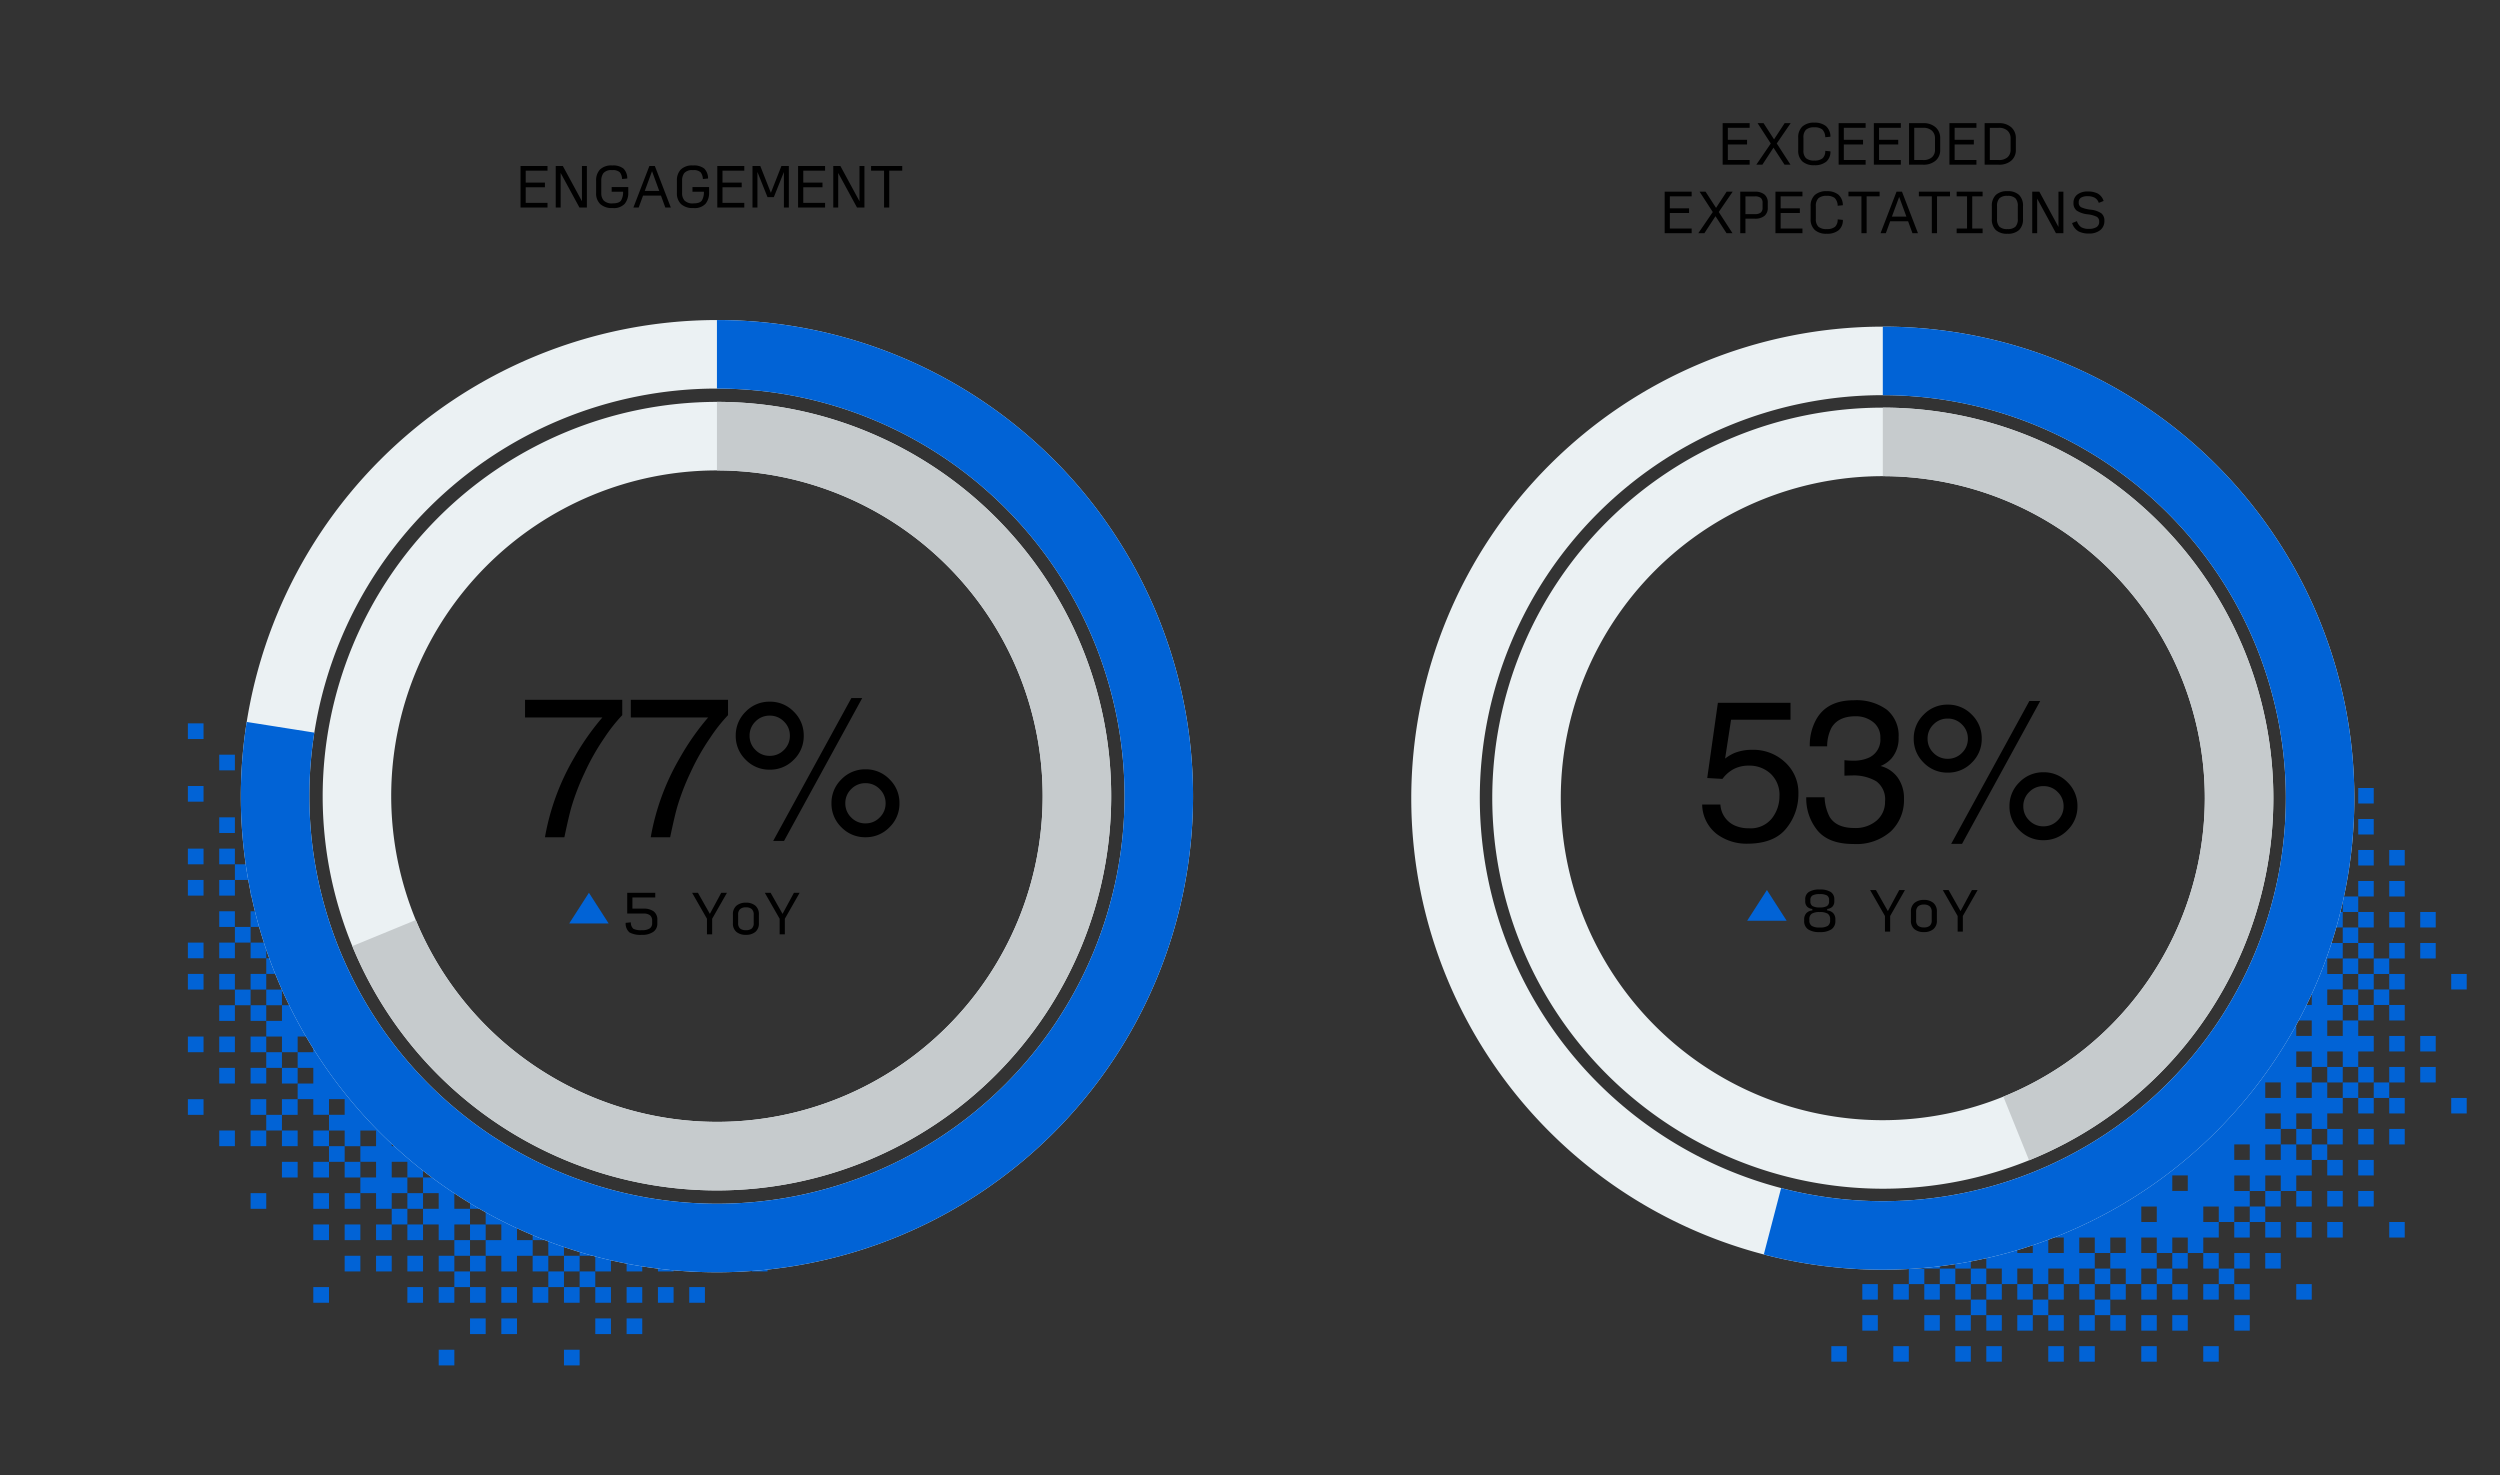
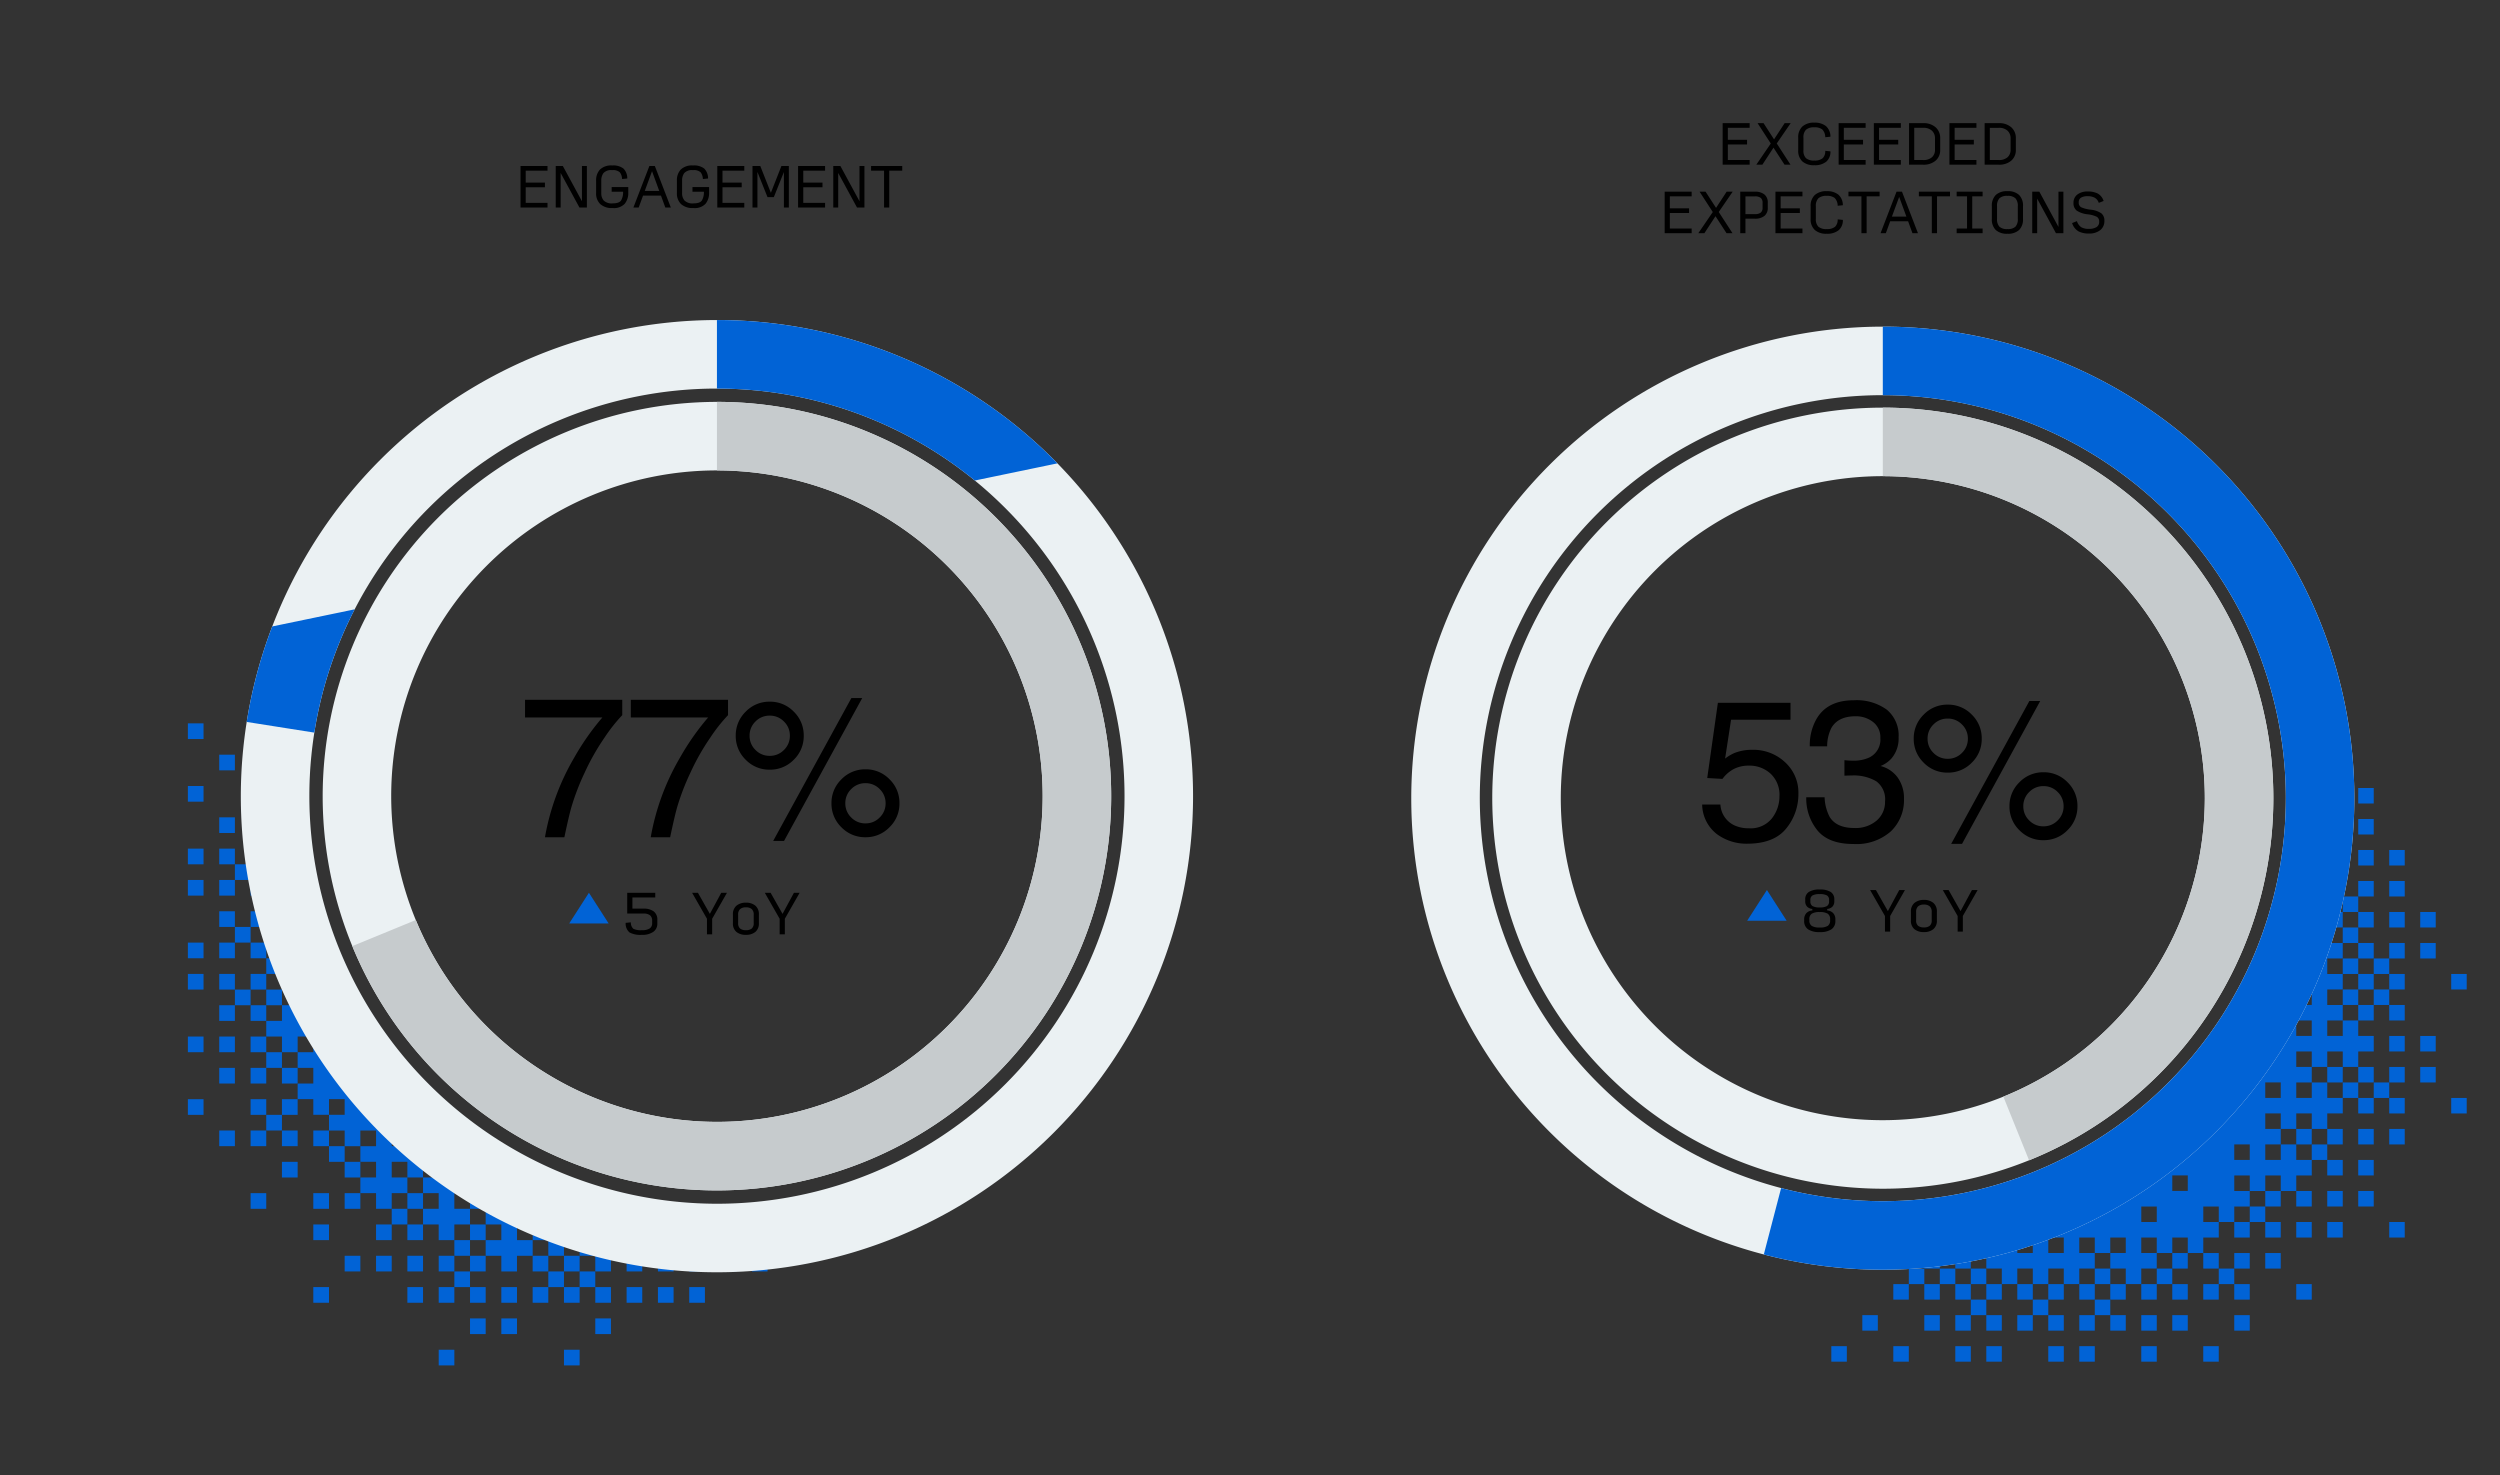
<svg xmlns="http://www.w3.org/2000/svg" width="437.748" height="258.271" viewBox="0 0 437.748 258.271">
  <rect x="0" y="0" width="437.748" height="258.271" fill="#333333" stroke="none" />
  <defs>
    <clipPath id="a">
      <rect width="195.767" height="193.648" fill="none" />
    </clipPath>
    <clipPath id="b">
      <path d="M139.63,0V137.962l-27.7,106.206L247.7,202.715,227.553,74.287Z" transform="translate(-111.929 0.001)" fill="none" />
    </clipPath>
    <clipPath id="c">
      <path d="M168.577,164.669l34.4,85.178,53.648-32.421L240.213,112.789,168.577,52.263Z" transform="translate(-168.577 -52.263)" fill="none" />
    </clipPath>
    <clipPath id="d">
      <rect width="234.734" height="258.27" fill="none" />
    </clipPath>
    <clipPath id="f">
-       <path d="M125.535,0V139.406L0,119.593l34.988,97.18,96.692,41.5,103.053-53.435L214.377,75.064Z" fill="none" />
+       <path d="M125.535,0V139.406L0,119.593L214.377,75.064Z" fill="none" />
    </clipPath>
    <clipPath id="g">
      <path d="M159.129,165.844,66.408,203.983l18.948,24.9,78.781,33.81L248.1,219.153,231.514,113.422,159.129,52.263Z" transform="translate(-66.408 -52.263)" fill="none" />
    </clipPath>
  </defs>
  <g transform="translate(-2075.266 -5137.668)">
    <g transform="translate(1424.266 1531.668)">
      <g transform="translate(897.98 3607.799)">
        <rect width="2.714" height="2.714" transform="translate(73.684 233.915)" fill="#0163d6" />
        <rect width="2.714" height="2.714" transform="translate(79.111 228.481)" fill="#0163d6" />
-         <rect width="2.714" height="2.714" transform="translate(79.111 223.048)" fill="#0163d6" />
        <rect width="2.714" height="2.714" transform="translate(84.538 223.048)" fill="#0163d6" />
        <g transform="translate(-5 50.52)">
          <g clip-path="url(#a)">
            <path d="M174.081,447.238q-.87.154-1.741.293v1.244h2.714v-1.709l-.973.172" transform="translate(-82.802 -278.968)" fill="#0163d6" />
            <rect width="2.714" height="2.72" transform="translate(92.252 169.807)" fill="#0163d6" />
            <path d="M183.439,445.573v2.19h2.713v-2.678q-1.359.247-2.713.488" transform="translate(-88.473 -277.956)" fill="#0163d6" />
            <rect width="2.714" height="2.714" transform="translate(160.091 145.358)" fill="#0163d6" />
            <rect width="2.714" height="2.714" transform="translate(162.804 148.072)" fill="#0163d6" />
            <rect width="2.714" height="2.72" transform="translate(165.518 156.219)" fill="#0163d6" />
            <rect width="2.714" height="2.714" transform="translate(165.518 150.785)" fill="#0163d6" />
            <rect width="2.714" height="2.714" transform="translate(165.518 145.358)" fill="#0163d6" />
            <rect width="2.714" height="2.714" transform="translate(165.518 134.504)" fill="#0163d6" />
            <rect width="2.714" height="2.714" transform="translate(165.518 91.087)" fill="#0163d6" />
            <rect width="2.714" height="2.714" transform="translate(170.945 91.087)" fill="#0163d6" />
            <rect width="2.714" height="2.714" transform="translate(170.945 96.514)" fill="#0163d6" />
            <rect width="2.714" height="2.714" transform="translate(170.945 101.941)" fill="#0163d6" />
            <rect width="2.714" height="2.714" transform="translate(168.231 104.655)" fill="#0163d6" />
            <rect width="2.714" height="2.714" transform="translate(170.945 107.368)" fill="#0163d6" />
            <rect width="2.714" height="2.714" transform="translate(168.231 110.082)" fill="#0163d6" />
            <rect width="2.714" height="2.714" transform="translate(170.945 112.796)" fill="#0163d6" />
            <rect width="2.714" height="2.714" transform="translate(168.231 115.509)" fill="#0163d6" />
            <rect width="2.714" height="2.714" transform="translate(170.945 118.223)" fill="#0163d6" />
            <rect width="2.714" height="2.714" transform="translate(168.231 120.936)" fill="#0163d6" />
            <rect width="2.714" height="2.714" transform="translate(170.945 123.65)" fill="#0163d6" />
            <path d="M262.179,311.413h.441v2.713h-1.142c-1.342,10.5-5.91,21.408-14.161,27.628a40.856,40.856,0,0,1-15.068,14.618c-.722.393-1.454.765-2.192,1.126v.05h-.1q-.311.152-.624.3a52.524,52.524,0,0,1-15.522,7.085c-.184.05-.371.095-.556.144q-.56.3-1.112.624h1.634v2.714h-2.714v-2.087a2.137,2.137,0,0,1-2.283-.146c-.144.033-.287.069-.431.1v2.131h-2.713v2.72h2.713v2.72h2.714v-2.72h2.714v2.72h2.713v-2.72H219.2v2.72h2.714v-2.72h2.714v-2.72h-2.714V365.7h2.714v2.714h2.714V365.7h2.713v2.714h-2.713v2.72h2.713v2.72h2.714v-2.72h2.713v-2.72h-2.713V365.7h2.713v2.714H238.2V365.7h2.714v2.714h2.713V365.7h2.713v-2.72h-2.713V360.27h2.713v2.714h2.714V360.27h2.714v-2.72h-2.714v-2.72h2.714v2.72h2.714v-2.72h2.713v2.72h2.714v-2.72h2.713v-2.713h-2.713V349.4h-2.714v2.714h-2.713V349.4h2.713v-2.714h-2.713v-2.714h2.713v2.714h2.714v-2.714h2.713v2.714h2.714v-2.714h2.714v-2.714h-2.714v-2.713h-2.714v2.713h-2.713v-2.713h2.713v-2.714h-2.713v-2.713h2.713v2.713h2.714v-2.713h2.714v2.713h2.713v-2.713h2.714v-2.714H270.76v-2.714h-2.713v2.714h-2.714v-2.714h2.714V324.98h-2.714v-2.714h2.714v-2.714h-2.714V316.84h2.714v-2.714h-2.714v-2.713h2.714V308.7h-2.714v-2.714h2.714v-2.713h-2.714v-2.714h2.714v-2.714h-2.714v-2.714h-.309a55.8,55.8,0,0,1-2.845,16.282m-42.976,57h-2.714V365.7H219.2Zm16.281-5.434h-2.713V360.27h2.713Zm5.427-5.434H238.2v-2.72h2.714Zm10.854-5.434h-2.714V349.4h2.714Zm5.427-10.854h-2.713v-2.713h2.713Zm5.427-10.854h-2.713v-2.714h2.713Zm0-5.427h-2.713v-2.714h2.713Z" transform="translate(-99.815 -201.33)" fill="#0163d6" />
            <path d="M200.086,442.407v.984H202.8v-1.538q-1.354.286-2.713.555" transform="translate(-96.98 -276.304)" fill="#0163d6" />
            <path d="M189.458,444.518h2.483v-.46q-1.242.234-2.483.46" transform="translate(-91.549 -277.431)" fill="#0163d6" />
            <rect width="2.714" height="2.714" transform="translate(170.945 134.504)" fill="#0163d6" />
            <rect width="2.714" height="2.714" transform="translate(168.231 137.217)" fill="#0163d6" />
            <rect width="2.714" height="2.714" transform="translate(170.945 139.931)" fill="#0163d6" />
            <rect width="2.714" height="2.714" transform="translate(170.945 145.358)" fill="#0163d6" />
            <rect width="2.714" height="2.714" transform="translate(170.945 150.785)" fill="#0163d6" />
            <rect width="2.714" height="2.72" transform="translate(170.945 156.219)" fill="#0163d6" />
            <rect width="2.714" height="2.72" transform="translate(176.372 161.653)" fill="#0163d6" />
            <rect width="2.714" height="2.714" transform="translate(173.658 137.218)" fill="#0163d6" />
            <rect width="2.714" height="2.714" transform="translate(176.372 96.514)" fill="#0163d6" />
            <rect width="2.714" height="2.714" transform="translate(176.372 101.941)" fill="#0163d6" />
            <rect width="2.714" height="2.714" transform="translate(176.372 107.369)" fill="#0163d6" />
            <rect width="2.714" height="2.714" transform="translate(176.372 112.796)" fill="#0163d6" />
            <rect width="2.714" height="2.714" transform="translate(173.658 115.509)" fill="#0163d6" />
            <rect width="2.714" height="2.714" transform="translate(173.658 120.936)" fill="#0163d6" />
            <rect width="2.714" height="2.714" transform="translate(176.372 118.223)" fill="#0163d6" />
            <rect width="2.714" height="2.714" transform="translate(176.372 123.65)" fill="#0163d6" />
            <rect width="2.714" height="2.714" transform="translate(176.372 129.077)" fill="#0163d6" />
            <rect width="2.714" height="2.714" transform="translate(176.372 134.504)" fill="#0163d6" />
            <rect width="2.714" height="2.714" transform="translate(176.372 139.931)" fill="#0163d6" />
            <rect width="2.714" height="2.714" transform="translate(176.372 145.358)" fill="#0163d6" />
            <rect width="2.714" height="2.714" transform="translate(181.799 134.504)" fill="#0163d6" />
            <rect width="2.714" height="2.714" transform="translate(181.799 129.077)" fill="#0163d6" />
            <rect width="2.714" height="2.714" transform="translate(181.799 112.796)" fill="#0163d6" />
            <rect width="2.714" height="2.714" transform="translate(181.799 107.369)" fill="#0163d6" />
            <rect width="2.714" height="2.714" transform="translate(187.226 118.223)" fill="#0163d6" />
            <rect width="2.714" height="2.714" transform="translate(165.518 74.806)" fill="#0163d6" />
            <rect width="2.714" height="2.714" transform="translate(165.518 80.233)" fill="#0163d6" />
            <rect width="2.714" height="2.714" transform="translate(165.518 85.66)" fill="#0163d6" />
            <rect width="2.714" height="2.714" transform="translate(170.945 85.66)" fill="#0163d6" />
            <rect width="2.714" height="2.714" transform="translate(187.226 139.931)" fill="#0163d6" />
            <rect width="2.714" height="2.72" transform="translate(100.393 167.087)" fill="#0163d6" />
            <rect width="2.714" height="2.714" transform="translate(100.393 172.528)" fill="#0163d6" />
            <rect width="2.714" height="2.714" transform="translate(105.82 172.528)" fill="#0163d6" />
            <rect width="2.714" height="2.714" transform="translate(122.101 172.528)" fill="#0163d6" />
            <rect width="2.714" height="2.714" transform="translate(132.955 172.528)" fill="#0163d6" />
            <rect width="2.714" height="2.714" transform="translate(100.393 177.961)" fill="#0163d6" />
            <rect width="2.714" height="2.714" transform="translate(111.247 177.961)" fill="#0163d6" />
            <rect width="2.714" height="2.714" transform="translate(122.101 177.961)" fill="#0163d6" />
            <rect width="2.714" height="2.714" transform="translate(132.955 177.961)" fill="#0163d6" />
            <rect width="2.714" height="2.714" transform="translate(143.809 172.528)" fill="#0163d6" />
            <rect width="2.714" height="2.72" transform="translate(143.809 167.087)" fill="#0163d6" />
            <rect width="2.714" height="2.714" transform="translate(89.538 183.395)" fill="#0163d6" />
            <rect width="2.714" height="2.714" transform="translate(94.965 177.961)" fill="#0163d6" />
            <rect width="2.714" height="2.714" transform="translate(94.965 172.528)" fill="#0163d6" />
            <rect width="2.714" height="2.72" transform="translate(97.679 169.807)" fill="#0163d6" />
            <rect width="2.714" height="2.714" transform="translate(100.393 183.395)" fill="#0163d6" />
            <rect width="2.714" height="2.72" transform="translate(103.106 169.807)" fill="#0163d6" />
            <rect width="2.714" height="2.72" transform="translate(103.106 175.241)" fill="#0163d6" />
            <rect width="2.714" height="2.714" transform="translate(105.82 177.961)" fill="#0163d6" />
            <rect width="2.714" height="2.714" transform="translate(105.82 183.395)" fill="#0163d6" />
            <rect width="2.714" height="2.714" transform="translate(111.247 172.528)" fill="#0163d6" />
            <rect width="2.714" height="2.72" transform="translate(113.96 175.241)" fill="#0163d6" />
            <rect width="2.714" height="2.714" transform="translate(116.674 172.528)" fill="#0163d6" />
            <rect width="2.714" height="2.714" transform="translate(116.674 177.961)" fill="#0163d6" />
            <rect width="2.714" height="2.714" transform="translate(116.674 183.395)" fill="#0163d6" />
            <rect width="2.714" height="2.714" transform="translate(122.101 183.395)" fill="#0163d6" />
            <rect width="2.714" height="2.72" transform="translate(124.814 175.241)" fill="#0163d6" />
            <rect width="2.714" height="2.72" transform="translate(124.814 169.807)" fill="#0163d6" />
            <rect width="2.714" height="2.714" transform="translate(127.528 172.528)" fill="#0163d6" />
            <rect width="2.714" height="2.714" transform="translate(127.528 177.961)" fill="#0163d6" />
            <rect width="2.714" height="2.714" transform="translate(132.955 183.395)" fill="#0163d6" />
            <rect width="2.714" height="2.72" transform="translate(135.669 169.807)" fill="#0163d6" />
            <rect width="2.714" height="2.714" transform="translate(138.382 177.962)" fill="#0163d6" />
            <rect width="2.714" height="2.72" transform="translate(138.382 167.087)" fill="#0163d6" />
            <rect width="2.714" height="2.714" transform="translate(138.382 172.528)" fill="#0163d6" />
            <rect width="2.714" height="2.714" transform="translate(143.809 183.395)" fill="#0163d6" />
            <rect width="2.714" height="2.72" transform="translate(146.523 169.807)" fill="#0163d6" />
            <rect width="2.714" height="2.714" transform="translate(149.236 177.962)" fill="#0163d6" />
            <rect width="2.714" height="2.714" transform="translate(149.236 172.528)" fill="#0163d6" />
            <rect width="2.714" height="2.72" transform="translate(149.236 167.087)" fill="#0163d6" />
            <rect width="2.714" height="2.72" transform="translate(149.237 161.653)" fill="#0163d6" />
            <rect width="2.714" height="2.714" transform="translate(151.95 158.94)" fill="#0163d6" />
            <rect width="2.714" height="2.72" transform="translate(154.663 167.087)" fill="#0163d6" />
            <rect width="2.714" height="2.72" transform="translate(154.664 161.653)" fill="#0163d6" />
            <rect width="2.714" height="2.72" transform="translate(154.664 156.219)" fill="#0163d6" />
            <rect width="2.714" height="2.714" transform="translate(160.091 172.528)" fill="#0163d6" />
            <rect width="2.714" height="2.72" transform="translate(160.091 161.653)" fill="#0163d6" />
            <rect width="2.714" height="2.72" transform="translate(160.091 156.219)" fill="#0163d6" />
            <rect width="2.714" height="2.72" transform="translate(165.518 161.653)" fill="#0163d6" />
            <path d="M62.384-6A68.384,68.384,0,1,1-6,62.384,68.461,68.461,0,0,1,62.384-6Zm0,124.767A56.384,56.384,0,1,0,6,62.384,56.448,56.448,0,0,0,62.384,118.767Z" transform="translate(25.233 149.745) rotate(-89.926)" fill="#ebf1f3" />
            <path d="M76.567-6A82.567,82.567,0,1,1-6,76.567,82.661,82.661,0,0,1,76.567-6Zm0,153.135A70.567,70.567,0,1,0,6,76.567,70.647,70.647,0,0,0,76.567,147.135Z" transform="translate(11.131 10.875)" fill="#ebf1f3" />
          </g>
        </g>
        <g transform="translate(54.997 -0.001)">
          <g clip-path="url(#b)">
            <path d="M76.567-6A82.567,82.567,0,1,1-6,76.567,82.661,82.661,0,0,1,76.567-6Zm0,153.135A70.567,70.567,0,1,0,6,76.567,70.647,70.647,0,0,0,76.567,147.135Z" transform="translate(-48.866 61.396)" fill="#0163d6" />
          </g>
        </g>
        <g transform="translate(82.698 25.556)">
          <g clip-path="url(#c)">
            <path d="M62.384-6A68.384,68.384,0,1,1-6,62.384,68.461,68.461,0,0,1,62.384-6Zm0,124.767A56.384,56.384,0,1,0,6,62.384,56.448,56.448,0,0,0,62.384,118.767Z" transform="translate(-62.465 174.708) rotate(-89.926)" fill="#c6cbcd" />
          </g>
        </g>
      </g>
      <path d="M-29.757-6.238A4.265,4.265,0,0,0-27.313-2.6a5.9,5.9,0,0,0,2.529.513,4.748,4.748,0,0,0,4.05-1.743A6.261,6.261,0,0,0-19.418-7.69a5.048,5.048,0,0,0-1.564-3.965,5.427,5.427,0,0,0-3.751-1.4,5.65,5.65,0,0,0-2.726.615,5.839,5.839,0,0,0-1.94,1.709l-2.666-.154L-30.2-24.062h12.715v2.974H-27.894l-1.042,6.8a7.643,7.643,0,0,1,1.624-.974,8.241,8.241,0,0,1,3.162-.564,8.089,8.089,0,0,1,5.708,2.17,7.178,7.178,0,0,1,2.341,5.5,9.442,9.442,0,0,1-2.145,6.118Q-20.392.615-25.091.615a8.718,8.718,0,0,1-5.289-1.683,6.677,6.677,0,0,1-2.572-5.17ZM-6.469.667q-4.341,0-6.3-2.384a8.847,8.847,0,0,1-1.957-5.8h3.213a7.969,7.969,0,0,0,.889,3.452q1.2,1.931,4.324,1.931a5.669,5.669,0,0,0,3.9-1.3,4.265,4.265,0,0,0,1.47-3.35,3.9,3.9,0,0,0-1.547-3.538,7.826,7.826,0,0,0-4.3-1.008q-.308,0-.624.009t-.641.026v-2.717q.479.051.8.068t.7.017A6.422,6.422,0,0,0-3.7-14.475a3.475,3.475,0,0,0,1.948-3.418,3.338,3.338,0,0,0-1.3-2.82A4.846,4.846,0,0,0-6.075-21.7q-3.076,0-4.255,2.051a7.109,7.109,0,0,0-.735,3.213h-3.042a9.231,9.231,0,0,1,1.094-4.648q1.88-3.418,6.614-3.418A8.963,8.963,0,0,1-.607-22.841a5.859,5.859,0,0,1,2.051,4.828A5.388,5.388,0,0,1,.231-14.355a5.1,5.1,0,0,1-1.948,1.367A5.31,5.31,0,0,1,1.3-10.946a6.18,6.18,0,0,1,1.085,3.7A7.541,7.541,0,0,1,.077-1.538,9.1,9.1,0,0,1-6.469.667ZM26.817-11.895a5.729,5.729,0,0,1,4.2,1.743,5.729,5.729,0,0,1,1.743,4.2,5.729,5.729,0,0,1-1.743,4.2A5.729,5.729,0,0,1,26.817,0,5.749,5.749,0,0,1,22.6-1.743a5.729,5.729,0,0,1-1.743-4.2,5.729,5.729,0,0,1,1.743-4.2A5.749,5.749,0,0,1,26.817-11.895ZM24.339-24.37h1.9L12.547.649h-1.9Zm-14.3,10.117a3.41,3.41,0,0,0,2.5-1.034,3.39,3.39,0,0,0,1.034-2.487,3.39,3.39,0,0,0-1.034-2.487,3.41,3.41,0,0,0-2.5-1.034,3.4,3.4,0,0,0-2.487,1.025,3.382,3.382,0,0,0-1.034,2.5,3.39,3.39,0,0,0,1.034,2.487A3.39,3.39,0,0,0,10.035-14.253Zm0-9.485a5.735,5.735,0,0,1,4.221,1.752A5.758,5.758,0,0,1,16-17.773a5.729,5.729,0,0,1-1.743,4.2,5.749,5.749,0,0,1-4.221,1.743,5.729,5.729,0,0,1-4.2-1.743,5.729,5.729,0,0,1-1.743-4.2,5.758,5.758,0,0,1,1.743-4.213A5.715,5.715,0,0,1,10.035-23.738ZM26.817-2.427A3.39,3.39,0,0,0,29.3-3.461a3.39,3.39,0,0,0,1.034-2.487A3.39,3.39,0,0,0,29.3-8.434a3.39,3.39,0,0,0-2.487-1.034,3.41,3.41,0,0,0-2.5,1.034A3.39,3.39,0,0,0,23.28-5.947a3.39,3.39,0,0,0,1.034,2.487A3.41,3.41,0,0,0,26.817-2.427Z" transform="translate(982 3753.117)" />
      <g transform="translate(848.266 3606.118)">
        <path d="M3.636.091A3.518,3.518,0,0,1,1.582-.4,1.712,1.712,0,0,1,.909-1.882v-.2A1.6,1.6,0,0,1,1.3-3.236,1.608,1.608,0,0,1,2.336-3.7v-.264a1.439,1.439,0,0,1-.9-.391,1.307,1.307,0,0,1-.341-.973v-.291a1.487,1.487,0,0,1,.627-1.314,3.415,3.415,0,0,1,1.918-.432,3.415,3.415,0,0,1,1.918.432,1.487,1.487,0,0,1,.627,1.314v.291a1.307,1.307,0,0,1-.341.973,1.439,1.439,0,0,1-.9.391V-3.7a1.608,1.608,0,0,1,1.041.464,1.6,1.6,0,0,1,.386,1.155v.2A1.712,1.712,0,0,1,5.691-.4,3.518,3.518,0,0,1,3.636.091Zm0-4.318A2.44,2.44,0,0,0,4.9-4.468a.9.9,0,0,0,.368-.814v-.245a.875.875,0,0,0-.368-.8,2.521,2.521,0,0,0-1.268-.232,2.521,2.521,0,0,0-1.268.232.875.875,0,0,0-.368.8v.245a.9.9,0,0,0,.368.814A2.44,2.44,0,0,0,3.636-4.227Zm0,3.518A2.563,2.563,0,0,0,5.045-1a1.109,1.109,0,0,0,.409-.977v-.155a1.132,1.132,0,0,0-.409-.991,2.53,2.53,0,0,0-1.409-.291,2.53,2.53,0,0,0-1.409.291,1.132,1.132,0,0,0-.409.991v.155A1.109,1.109,0,0,0,2.227-1,2.563,2.563,0,0,0,3.636-.709ZM15.964,0h-.909V-2.727l-2.6-4.545h1.018l2.091,3.691,1.991-3.691h1L15.964-2.727Zm5.909.091a2.545,2.545,0,0,1-1.645-.5A1.881,1.881,0,0,1,19.6-1.973V-3.445a1.927,1.927,0,0,1,.632-1.582,2.519,2.519,0,0,1,1.65-.518,2.482,2.482,0,0,1,1.641.518,1.94,1.94,0,0,1,.623,1.582v1.473a1.881,1.881,0,0,1-.627,1.559A2.545,2.545,0,0,1,21.873.091Zm0-.818A1.542,1.542,0,0,0,22.9-1.018a1.192,1.192,0,0,0,.341-.955V-3.445a1.255,1.255,0,0,0-.341-.968,1.465,1.465,0,0,0-1.023-.314,1.465,1.465,0,0,0-1.023.314,1.255,1.255,0,0,0-.341.968v1.473a1.192,1.192,0,0,0,.341.955A1.542,1.542,0,0,0,21.873-.727ZM28.691,0h-.909V-2.727l-2.6-4.545H26.2l2.091,3.691,1.991-3.691h1L28.691-2.727Z" transform="translate(117.734 163)" />
        <path d="M224.148,322.246l3.456-5.38,3.455,5.38Z" transform="translate(-115.484 -161.146)" fill="#0163d6" />
      </g>
    </g>
    <g transform="translate(1436 1531.668)">
      <g transform="translate(639.266 3606)">
        <rect width="2.742" height="2.742" transform="translate(32.896 126.661)" fill="#0163d6" />
        <rect width="2.742" height="2.742" transform="translate(38.387 132.145)" fill="#0163d6" />
        <rect width="2.742" height="2.742" transform="translate(43.878 132.145)" fill="#0163d6" />
        <rect width="2.742" height="2.742" transform="translate(43.878 137.629)" fill="#0163d6" />
        <g clip-path="url(#d)">
          <path d="M101.465,280.292q-.156-.879-.3-1.759H99.912v2.742h1.727l-.174-.983" transform="translate(-50.544 -140.904)" fill="#0163d6" />
          <rect width="2.749" height="2.742" transform="translate(46.62 140.371)" fill="#0163d6" />
          <path d="M102.125,289.631H99.912v2.742h2.706q-.249-1.373-.493-2.742" transform="translate(-50.544 -146.519)" fill="#0163d6" />
          <rect width="2.742" height="2.742" transform="translate(71.331 208.919)" fill="#0163d6" />
          <rect width="2.742" height="2.742" transform="translate(68.589 211.66)" fill="#0163d6" />
-           <rect width="2.749" height="2.742" transform="translate(60.35 214.402)" fill="#0163d6" />
          <rect width="2.742" height="2.742" transform="translate(65.847 214.402)" fill="#0163d6" />
          <rect width="2.742" height="2.742" transform="translate(71.331 214.402)" fill="#0163d6" />
          <rect width="2.742" height="2.742" transform="translate(82.299 214.402)" fill="#0163d6" />
          <rect width="2.742" height="2.742" transform="translate(126.169 214.402)" fill="#0163d6" />
          <rect width="2.742" height="2.742" transform="translate(126.169 219.886)" fill="#0163d6" />
          <rect width="2.742" height="2.742" transform="translate(120.686 219.886)" fill="#0163d6" />
          <rect width="2.742" height="2.742" transform="translate(115.202 219.886)" fill="#0163d6" />
          <rect width="2.742" height="2.742" transform="translate(112.46 217.144)" fill="#0163d6" />
          <rect width="2.742" height="2.742" transform="translate(109.718 219.886)" fill="#0163d6" />
          <rect width="2.742" height="2.742" transform="translate(106.976 217.144)" fill="#0163d6" />
          <rect width="2.742" height="2.742" transform="translate(104.234 219.886)" fill="#0163d6" />
          <rect width="2.742" height="2.742" transform="translate(101.492 217.144)" fill="#0163d6" />
          <rect width="2.742" height="2.742" transform="translate(98.75 219.886)" fill="#0163d6" />
          <rect width="2.742" height="2.742" transform="translate(96.008 217.144)" fill="#0163d6" />
          <rect width="2.742" height="2.742" transform="translate(93.266 219.886)" fill="#0163d6" />
          <path d="M157.447,368.963v.445h-2.742v-1.154c-10.6-1.356-21.632-5.972-27.917-14.309a41.292,41.292,0,0,1-14.771-15.225c-.4-.73-.773-1.47-1.138-2.215h-.051v-.1q-.153-.314-.3-.63a53.061,53.061,0,0,1-7.159-15.685c-.05-.186-.1-.375-.145-.562q-.308-.565-.631-1.123v1.651H99.847v-2.742h2.108A2.16,2.16,0,0,1,102.1,315c-.033-.145-.07-.29-.1-.435H99.847v-2.742H97.1v2.742H94.349v2.742H97.1v2.742H94.349V322.8H97.1v2.742H94.349v2.742H97.1v2.742h2.749v-2.742h2.741v2.742H99.847v2.742h2.741V336.5H99.847v-2.742H97.1V336.5H94.349v2.742H97.1v2.742h2.749v-2.742h2.741v2.742H99.847v2.742h2.741v2.742H99.847v2.742h2.741v2.742h2.749v-2.742h2.742v2.742h-2.742V355.7h2.742v2.742h2.749V355.7h2.749v2.742h-2.749v2.742h2.749v2.742h-2.749v2.742h2.749v2.742h2.742v-2.742h2.742v-2.742h-2.742v-2.742h2.742v2.742H121.8v-2.742h2.742v2.742H121.8v2.742h2.742v2.742H121.8v2.742h2.742v2.742h2.742V372.15h2.742v-2.742h-2.742v-2.742h2.742v2.742h2.742v-2.742h2.742v2.742H132.77v2.742h2.742v2.742H132.77v2.742h2.742v2.742h2.742v-2.742H141v-2.742h-2.741V372.15H141v2.742h2.742V372.15h2.742v2.742h2.742V372.15h2.742v2.742h2.742V372.15h2.742v2.742h2.742V372.15h2.742v2.742h2.741V372.15h2.742v2.742h2.742V372.15H173.9v-.312a56.415,56.415,0,0,1-16.452-2.875m-54.859-43.426H99.846V322.8h2.742Zm5.491,16.452h-2.742v-2.742h2.742Zm5.5,5.484h-2.749v-2.742h2.749Zm5.484,10.967h-2.742V355.7h2.742Zm10.967,5.484h-2.742v-2.742h2.742ZM141,369.408h-2.742v-2.742H141Zm5.484,0h-2.742v-2.742h2.742Z" transform="translate(-47.729 -157.748)" fill="#0163d6" />
          <path d="M106.468,306.278h-.994v2.742h1.555q-.289-1.368-.56-2.742" transform="translate(-53.357 -154.94)" fill="#0163d6" />
          <path d="M105.475,295.651v2.509h.464q-.236-1.255-.464-2.509" transform="translate(-53.358 -149.564)" fill="#0163d6" />
          <rect width="2.742" height="2.742" transform="translate(82.299 219.886)" fill="#0163d6" />
          <rect width="2.742" height="2.742" transform="translate(79.557 217.144)" fill="#0163d6" />
          <rect width="2.742" height="2.742" transform="translate(76.815 219.886)" fill="#0163d6" />
          <rect width="2.742" height="2.742" transform="translate(71.331 219.886)" fill="#0163d6" />
          <rect width="2.742" height="2.742" transform="translate(65.847 219.886)" fill="#0163d6" />
          <rect width="2.749" height="2.742" transform="translate(60.35 219.886)" fill="#0163d6" />
          <rect width="2.749" height="2.742" transform="translate(54.859 225.37)" fill="#0163d6" />
          <rect width="2.742" height="2.742" transform="translate(79.557 222.628)" fill="#0163d6" />
          <rect width="2.742" height="2.742" transform="translate(120.686 225.37)" fill="#0163d6" />
          <rect width="2.742" height="2.742" transform="translate(115.202 225.37)" fill="#0163d6" />
          <rect width="2.742" height="2.742" transform="translate(109.718 225.37)" fill="#0163d6" />
          <rect width="2.742" height="2.742" transform="translate(104.234 225.37)" fill="#0163d6" />
          <rect width="2.742" height="2.742" transform="translate(101.492 222.628)" fill="#0163d6" />
          <rect width="2.742" height="2.742" transform="translate(96.008 222.628)" fill="#0163d6" />
          <rect width="2.742" height="2.742" transform="translate(98.75 225.37)" fill="#0163d6" />
          <rect width="2.742" height="2.742" transform="translate(93.266 225.37)" fill="#0163d6" />
          <rect width="2.742" height="2.742" transform="translate(87.783 225.37)" fill="#0163d6" />
          <rect width="2.742" height="2.742" transform="translate(82.299 225.37)" fill="#0163d6" />
          <rect width="2.742" height="2.742" transform="translate(76.815 225.37)" fill="#0163d6" />
          <rect width="2.742" height="2.742" transform="translate(71.331 225.37)" fill="#0163d6" />
          <rect width="2.742" height="2.742" transform="translate(82.299 230.854)" fill="#0163d6" />
          <rect width="2.742" height="2.742" transform="translate(87.783 230.854)" fill="#0163d6" />
          <rect width="2.742" height="2.742" transform="translate(104.234 230.854)" fill="#0163d6" />
-           <rect width="2.742" height="2.742" transform="translate(109.718 230.854)" fill="#0163d6" />
          <rect width="2.742" height="2.742" transform="translate(98.75 236.338)" fill="#0163d6" />
          <rect width="2.742" height="2.742" transform="translate(142.621 214.402)" fill="#0163d6" />
          <rect width="2.742" height="2.742" transform="translate(137.137 214.403)" fill="#0163d6" />
          <rect width="2.742" height="2.742" transform="translate(131.653 214.402)" fill="#0163d6" />
          <rect width="2.742" height="2.742" transform="translate(131.653 219.886)" fill="#0163d6" />
          <rect width="2.742" height="2.742" transform="translate(76.815 236.338)" fill="#0163d6" />
          <rect width="2.749" height="2.742" transform="translate(49.368 148.596)" fill="#0163d6" />
          <rect width="2.742" height="2.742" transform="translate(43.878 148.596)" fill="#0163d6" />
          <rect width="2.742" height="2.742" transform="translate(43.878 154.08)" fill="#0163d6" />
          <rect width="2.742" height="2.742" transform="translate(43.878 170.532)" fill="#0163d6" />
          <rect width="2.742" height="2.742" transform="translate(43.878 181.5)" fill="#0163d6" />
          <rect width="2.742" height="2.742" transform="translate(38.387 148.596)" fill="#0163d6" />
          <rect width="2.742" height="2.742" transform="translate(38.387 159.564)" fill="#0163d6" />
          <rect width="2.742" height="2.742" transform="translate(38.387 170.532)" fill="#0163d6" />
          <rect width="2.742" height="2.742" transform="translate(38.387 181.499)" fill="#0163d6" />
          <rect width="2.742" height="2.742" transform="translate(43.878 192.467)" fill="#0163d6" />
          <rect width="2.749" height="2.742" transform="translate(49.368 192.467)" fill="#0163d6" />
          <rect width="2.742" height="2.742" transform="translate(32.896 137.629)" fill="#0163d6" />
          <rect width="2.742" height="2.742" transform="translate(38.387 143.113)" fill="#0163d6" />
          <rect width="2.742" height="2.742" transform="translate(43.878 143.112)" fill="#0163d6" />
          <rect width="2.749" height="2.742" transform="translate(46.62 145.854)" fill="#0163d6" />
          <rect width="2.742" height="2.742" transform="translate(32.897 148.596)" fill="#0163d6" />
          <rect width="2.749" height="2.742" transform="translate(46.62 151.338)" fill="#0163d6" />
          <rect width="2.749" height="2.742" transform="translate(41.129 151.338)" fill="#0163d6" />
          <rect width="2.742" height="2.742" transform="translate(38.387 154.08)" fill="#0163d6" />
          <rect width="2.742" height="2.742" transform="translate(32.896 154.08)" fill="#0163d6" />
          <rect width="2.742" height="2.742" transform="translate(43.878 159.564)" fill="#0163d6" />
          <rect width="2.749" height="2.742" transform="translate(41.129 162.306)" fill="#0163d6" />
          <rect width="2.742" height="2.742" transform="translate(43.878 165.048)" fill="#0163d6" />
          <rect width="2.742" height="2.742" transform="translate(38.387 165.048)" fill="#0163d6" />
          <rect width="2.742" height="2.742" transform="translate(32.896 165.048)" fill="#0163d6" />
          <rect width="2.742" height="2.742" transform="translate(32.896 170.532)" fill="#0163d6" />
          <rect width="2.749" height="2.742" transform="translate(41.129 173.274)" fill="#0163d6" />
          <rect width="2.749" height="2.742" transform="translate(46.62 173.274)" fill="#0163d6" />
          <rect width="2.742" height="2.742" transform="translate(43.878 176.015)" fill="#0163d6" />
          <rect width="2.742" height="2.742" transform="translate(38.387 176.016)" fill="#0163d6" />
          <rect width="2.742" height="2.742" transform="translate(32.896 181.499)" fill="#0163d6" />
          <rect width="2.749" height="2.742" transform="translate(46.62 184.241)" fill="#0163d6" />
          <rect width="2.742" height="2.742" transform="translate(38.387 186.983)" fill="#0163d6" />
          <rect width="2.749" height="2.742" transform="translate(49.368 186.983)" fill="#0163d6" />
          <rect width="2.742" height="2.742" transform="translate(43.878 186.983)" fill="#0163d6" />
          <rect width="2.742" height="2.742" transform="translate(32.896 192.467)" fill="#0163d6" />
          <rect width="2.749" height="2.742" transform="translate(46.62 195.209)" fill="#0163d6" />
          <rect width="2.742" height="2.742" transform="translate(38.387 197.951)" fill="#0163d6" />
          <rect width="2.742" height="2.742" transform="translate(43.878 197.951)" fill="#0163d6" />
          <rect width="2.749" height="2.742" transform="translate(49.368 197.951)" fill="#0163d6" />
          <rect width="2.749" height="2.742" transform="translate(54.859 197.951)" fill="#0163d6" />
          <rect width="2.742" height="2.742" transform="translate(57.608 200.693)" fill="#0163d6" />
          <rect width="2.749" height="2.742" transform="translate(49.368 203.435)" fill="#0163d6" />
-           <rect width="2.749" height="2.742" transform="translate(54.859 203.435)" fill="#0163d6" />
          <rect width="2.749" height="2.742" transform="translate(60.35 203.435)" fill="#0163d6" />
          <rect width="2.742" height="2.742" transform="translate(43.878 208.919)" fill="#0163d6" />
          <rect width="2.749" height="2.742" transform="translate(54.859 208.919)" fill="#0163d6" />
          <rect width="2.749" height="2.742" transform="translate(60.35 208.919)" fill="#0163d6" />
          <rect width="2.749" height="2.742" transform="translate(54.859 214.402)" fill="#0163d6" />
        </g>
        <g clip-path="url(#d)">
          <path d="M63.035-6A69.035,69.035,0,1,1-6,63.035,69.114,69.114,0,0,1,63.035-6Zm0,126.071A57.035,57.035,0,1,0,6,63.035,57.1,57.1,0,0,0,63.035,120.071Z" transform="translate(62.419 76.45) rotate(-0.073)" fill="#ebf1f3" />
          <path d="M77.368-6A83.368,83.368,0,1,1-6,77.368,83.462,83.462,0,0,1,77.368-6Zm0,154.736A71.368,71.368,0,1,0,6,77.368,71.449,71.449,0,0,0,77.368,148.736Z" transform="translate(48.167 62.038)" fill="#ebf1f3" />
        </g>
        <g clip-path="url(#f)">
          <path d="M77.368-6A83.368,83.368,0,1,1-6,77.368,83.462,83.462,0,0,1,77.368-6Zm0,154.736A71.368,71.368,0,1,0,6,77.368,71.449,71.449,0,0,0,77.368,148.736Z" transform="translate(48.167 62.038)" fill="#0163d6" />
        </g>
        <g transform="translate(32.814 25.824)">
          <g clip-path="url(#g)">
            <path d="M63.035-6A69.035,69.035,0,1,1-6,63.035,69.114,69.114,0,0,1,63.035-6Zm0,126.071A57.035,57.035,0,1,0,6,63.035,57.1,57.1,0,0,0,63.035,120.071Z" transform="translate(29.605 50.626) rotate(-0.073)" fill="#c6cbcd" />
          </g>
        </g>
      </g>
      <path d="M-15.777-24.062v2.683A28.585,28.585,0,0,0-18.913-17.4a40.375,40.375,0,0,0-3.461,6.118A41.812,41.812,0,0,0-24.63-5.452Q-25.126-3.76-25.912,0h-3.4a41.881,41.881,0,0,1,5.127-13.945,44.147,44.147,0,0,1,4.922-7.024H-32.8v-3.093Zm18.52,0v2.683A28.585,28.585,0,0,0-.393-17.4a40.375,40.375,0,0,0-3.461,6.118A41.812,41.812,0,0,0-6.11-5.452Q-6.605-3.76-7.391,0h-3.4A41.881,41.881,0,0,1-5.665-13.945,44.147,44.147,0,0,1-.743-20.969H-14.279v-3.093ZM26.817-11.895a5.729,5.729,0,0,1,4.2,1.743,5.729,5.729,0,0,1,1.743,4.2,5.729,5.729,0,0,1-1.743,4.2A5.729,5.729,0,0,1,26.817,0,5.749,5.749,0,0,1,22.6-1.743a5.729,5.729,0,0,1-1.743-4.2,5.729,5.729,0,0,1,1.743-4.2A5.749,5.749,0,0,1,26.817-11.895ZM24.339-24.37h1.9L12.547.649h-1.9Zm-14.3,10.117a3.41,3.41,0,0,0,2.5-1.034,3.39,3.39,0,0,0,1.034-2.487,3.39,3.39,0,0,0-1.034-2.487,3.41,3.41,0,0,0-2.5-1.034,3.4,3.4,0,0,0-2.487,1.025,3.382,3.382,0,0,0-1.034,2.5,3.39,3.39,0,0,0,1.034,2.487A3.39,3.39,0,0,0,10.035-14.253Zm0-9.485a5.735,5.735,0,0,1,4.221,1.752A5.758,5.758,0,0,1,16-17.773a5.729,5.729,0,0,1-1.743,4.2,5.749,5.749,0,0,1-4.221,1.743,5.729,5.729,0,0,1-4.2-1.743,5.729,5.729,0,0,1-1.743-4.2,5.758,5.758,0,0,1,1.743-4.213A5.715,5.715,0,0,1,10.035-23.738ZM26.817-2.427A3.39,3.39,0,0,0,29.3-3.461a3.39,3.39,0,0,0,1.034-2.487A3.39,3.39,0,0,0,29.3-8.434a3.39,3.39,0,0,0-2.487-1.034,3.41,3.41,0,0,0-2.5,1.034A3.39,3.39,0,0,0,23.28-5.947a3.39,3.39,0,0,0,1.034,2.487A3.41,3.41,0,0,0,26.817-2.427Z" transform="translate(764 3752.601)" />
      <g transform="translate(816.266 3605.601)">
        <path d="M3.627.091A4.022,4.022,0,0,1,1.509-.323,2.021,2.021,0,0,1,.818-2.009L1.727-2.1A1.464,1.464,0,0,0,2.15-.982a2.873,2.873,0,0,0,1.486.255,2.418,2.418,0,0,0,1.4-.309,1.074,1.074,0,0,0,.423-.927V-2.4A1.17,1.17,0,0,0,5.1-3.318a1.691,1.691,0,0,0-1.145-.318H1.091V-7.273H6v.818H2V-4.5H3.955a2.88,2.88,0,0,1,1.773.482,1.8,1.8,0,0,1,.636,1.536v.609a1.7,1.7,0,0,1-.7,1.432A3.327,3.327,0,0,1,3.627.091ZM15.964,0h-.909V-2.727l-2.6-4.545h1.018l2.091,3.691,1.991-3.691h1L15.964-2.727Zm5.909.091a2.545,2.545,0,0,1-1.645-.5A1.881,1.881,0,0,1,19.6-1.973V-3.445a1.927,1.927,0,0,1,.632-1.582,2.519,2.519,0,0,1,1.65-.518,2.482,2.482,0,0,1,1.641.518,1.94,1.94,0,0,1,.623,1.582v1.473a1.881,1.881,0,0,1-.627,1.559A2.545,2.545,0,0,1,21.873.091Zm0-.818A1.542,1.542,0,0,0,22.9-1.018a1.192,1.192,0,0,0,.341-.955V-3.445a1.255,1.255,0,0,0-.341-.968,1.465,1.465,0,0,0-1.023-.314,1.465,1.465,0,0,0-1.023.314,1.255,1.255,0,0,0-.341.968v1.473a1.192,1.192,0,0,0,.341.955A1.542,1.542,0,0,0,21.873-.727ZM28.691,0h-.909V-2.727l-2.6-4.545H26.2l2.091,3.691,1.991-3.691h1L28.691-2.727Z" transform="translate(-68.266 164)" />
        <path d="M224.148,322.246l3.456-5.38,3.455,5.38Z" transform="translate(-301.484 -160.146)" fill="#0163d6" />
      </g>
    </g>
    <path d="M.909,0V-7.273H5.636v.818H1.818v2.091H5.182v.818H1.818V-.818H5.636V0ZM11.227,0,7.936-6.055V0H7.073V-7.273H8.318L11.664-1.1V-7.273h.864V0Zm5.827.091a3,3,0,0,1-2.2-.709,2.568,2.568,0,0,1-.709-1.9v-2.2a2.72,2.72,0,0,1,.668-1.923,2.82,2.82,0,0,1,2.159-.723,2.9,2.9,0,0,1,1.959.541A2.411,2.411,0,0,1,19.6-5.082l-.909.091A2.054,2.054,0,0,0,18.3-6.164a1.747,1.747,0,0,0-1.341-.382,1.81,1.81,0,0,0-1.532.518,2.167,2.167,0,0,0-.377,1.309v2.2a1.931,1.931,0,0,0,.423,1.291,2,2,0,0,0,1.577.5q1.155,0,1.486-.541a2.878,2.878,0,0,0,.332-1.5h-2v-.818h2.909v.982a2.97,2.97,0,0,1-.618,1.945A2.587,2.587,0,0,1,17.055.091Zm8.145-3L23.936-6.364,22.664-2.909ZM26.264,0,25.5-2.091H22.364L21.6,0h-.927l2.8-7.273h.955L27.227,0ZM31.2.091A3,3,0,0,1,29-.618a2.568,2.568,0,0,1-.709-1.9v-2.2a2.72,2.72,0,0,1,.668-1.923,2.82,2.82,0,0,1,2.159-.723,2.9,2.9,0,0,1,1.959.541,2.411,2.411,0,0,1,.668,1.741l-.909.091a2.054,2.054,0,0,0-.386-1.173,1.747,1.747,0,0,0-1.341-.382,1.81,1.81,0,0,0-1.532.518A2.167,2.167,0,0,0,29.2-4.718v2.2a1.931,1.931,0,0,0,.423,1.291,2,2,0,0,0,1.577.5q1.155,0,1.486-.541a2.878,2.878,0,0,0,.332-1.5h-2v-.818h2.909v.982a2.97,2.97,0,0,1-.618,1.945A2.587,2.587,0,0,1,31.2.091ZM35.364,0V-7.273h4.727v.818H36.273v2.091h3.364v.818H36.273V-.818h3.818V0Zm8.791-1.818L42.391-6.227V0h-.864V-7.273h1.364l1.855,4.7,1.845-4.7h1.3V0h-.864V-6.218l-1.764,4.4ZM49.509,0V-7.273h4.727v.818H50.418v2.091h3.364v.818H50.418V-.818h3.818V0ZM59.827,0,56.536-6.055V0h-.864V-7.273h1.245L60.264-1.1V-7.273h.864V0Zm4.736,0V-6.455H62.291v-.818h5.455v.818H65.473V0Z" transform="translate(2165.5 5174.006)" />
    <path d="M-28.291,0V-7.273h4.727v.818h-3.818v2.091h3.364v.818h-3.364V-.818h3.818V0Zm10.836,0-1.936-2.982L-21.336,0H-22.4l2.536-3.709-2.309-3.564h1.045l1.836,2.836,1.855-2.836h1.055l-2.436,3.555L-16.409,0Zm5.218.091a2.98,2.98,0,0,1-2.1-.668,2.513,2.513,0,0,1-.723-1.941v-2.2a2.558,2.558,0,0,1,.727-1.968,2.971,2.971,0,0,1,2.1-.677,3.1,3.1,0,0,1,2.023.6A2.452,2.452,0,0,1-9.418-4.9l-.909.091a1.925,1.925,0,0,0-.527-1.368,2.146,2.146,0,0,0-1.382-.368,2.071,2.071,0,0,0-1.464.427,1.874,1.874,0,0,0-.445,1.4v2.2A1.814,1.814,0,0,0-13.7-1.145a2.1,2.1,0,0,0,1.464.418,2.171,2.171,0,0,0,1.45-.4,1.682,1.682,0,0,0,.459-1.3l.909.091a2.252,2.252,0,0,1-.723,1.8A3.123,3.123,0,0,1-12.236.091ZM-7.982,0V-7.273h4.727v.818H-7.073v2.091h3.364v.818H-7.073V-.818h3.818V0Zm6.164,0V-7.273H2.909v.818H-.909v2.091H2.455v.818H-.909V-.818H2.909V0ZM4.345,0V-7.273H6.809A3.144,3.144,0,0,1,9-6.55a2.472,2.472,0,0,1,.8,1.923v2.018A2.412,2.412,0,0,1,9-.709,3.2,3.2,0,0,1,6.8,0Zm.909-.818H6.8a2.2,2.2,0,0,0,1.573-.5,1.711,1.711,0,0,0,.518-1.3V-4.627a1.774,1.774,0,0,0-.518-1.309A2.139,2.139,0,0,0,6.8-6.455H5.255ZM11.418,0V-7.273h4.727v.818H12.327v2.091h3.364v.818H12.327V-.818h3.818V0Zm6.164,0V-7.273h2.464a3.144,3.144,0,0,1,2.2.723,2.472,2.472,0,0,1,.8,1.923v2.018a2.412,2.412,0,0,1-.8,1.9,3.2,3.2,0,0,1-2.2.709Zm.909-.818h1.545a2.2,2.2,0,0,0,1.573-.5,1.711,1.711,0,0,0,.518-1.3V-4.627a1.774,1.774,0,0,0-.518-1.309,2.139,2.139,0,0,0-1.573-.518H18.491ZM-38.445,12V4.727h4.727v.818h-3.818V7.636h3.364v.818h-3.364v2.727h3.818V12Zm10.836,0-1.936-2.982L-31.491,12h-1.064l2.536-3.709-2.309-3.564h1.045l1.836,2.836,1.855-2.836h1.055l-2.436,3.555L-26.564,12Zm2.4,0V4.727h2.555a2.542,2.542,0,0,1,1.682.491,1.763,1.763,0,0,1,.582,1.427v.891a1.763,1.763,0,0,1-.582,1.427,2.558,2.558,0,0,1-1.691.491H-24.3V12Zm.909-3.345h1.636a1.621,1.621,0,0,0,1.045-.268,1.076,1.076,0,0,0,.318-.868V6.682a1.076,1.076,0,0,0-.318-.868,1.621,1.621,0,0,0-1.045-.268H-24.3ZM-19.045,12V4.727h4.727v.818h-3.818V7.636h3.364v.818h-3.364v2.727h3.818V12Zm8.982.091a2.98,2.98,0,0,1-2.1-.668,2.513,2.513,0,0,1-.723-1.941v-2.2a2.558,2.558,0,0,1,.727-1.968,2.971,2.971,0,0,1,2.1-.677,3.1,3.1,0,0,1,2.023.6A2.452,2.452,0,0,1-7.245,7.1l-.909.091a1.925,1.925,0,0,0-.527-1.368,2.146,2.146,0,0,0-1.382-.368,2.071,2.071,0,0,0-1.464.427,1.874,1.874,0,0,0-.445,1.4v2.2a1.814,1.814,0,0,0,.445,1.373,2.1,2.1,0,0,0,1.464.418,2.171,2.171,0,0,0,1.45-.4,1.682,1.682,0,0,0,.459-1.3l.909.091a2.252,2.252,0,0,1-.723,1.8A3.123,3.123,0,0,1-10.064,12.091ZM-3.991,12V5.545H-6.264V4.727H-.809v.818H-3.082V12ZM3.882,9.091,2.618,5.636,1.345,9.091ZM4.945,12,4.182,9.909H1.045L.282,12H-.645l2.8-7.273h.955L5.909,12Zm3.391,0V5.545H6.064V4.727h5.455v.818H9.245V12Zm4.345,0v-.818H14.5V5.545H12.682V4.727h4.545v.818H15.409v5.636h1.818V12Zm8.891.091a2.853,2.853,0,0,1-2.041-.655,2.579,2.579,0,0,1-.686-1.955v-2.2A2.626,2.626,0,0,1,19.536,5.3a2.845,2.845,0,0,1,2.045-.664,2.811,2.811,0,0,1,2.036.664A2.647,2.647,0,0,1,24.3,7.282v2.2a2.579,2.579,0,0,1-.686,1.955A2.853,2.853,0,0,1,21.573,12.091Zm0-.818a1.947,1.947,0,0,0,1.4-.414,1.886,1.886,0,0,0,.418-1.377v-2.2a1.951,1.951,0,0,0-.418-1.4,1.919,1.919,0,0,0-1.4-.423,1.919,1.919,0,0,0-1.4.423,1.951,1.951,0,0,0-.418,1.4v2.2a1.886,1.886,0,0,0,.418,1.377A1.947,1.947,0,0,0,21.573,11.273Zm8.5.727L26.782,5.945V12h-.864V4.727h1.245L30.509,10.9V4.727h.864V12Zm5.736.055a3.824,3.824,0,0,1-1.786-.382A2.507,2.507,0,0,1,32.9,10.218l.845-.336a2,2,0,0,0,.75,1.064,2.618,2.618,0,0,0,1.368.291,2.493,2.493,0,0,0,1.282-.291,1.031,1.031,0,0,0,.491-.964.919.919,0,0,0-.432-.868,4.891,4.891,0,0,0-1.55-.423A4.28,4.28,0,0,1,33.7,8.036a1.616,1.616,0,0,1-.559-1.345,1.771,1.771,0,0,1,.673-1.464,2.868,2.868,0,0,1,1.836-.536,3.709,3.709,0,0,1,1.736.359,2.263,2.263,0,0,1,1.027,1.3l-.845.336a1.57,1.57,0,0,0-.736-.914,2.666,2.666,0,0,0-1.236-.259,2.206,2.206,0,0,0-1.114.245.905.905,0,0,0-.423.855.877.877,0,0,0,.455.855,5.756,5.756,0,0,0,1.636.409,3.992,3.992,0,0,1,1.864.636,1.6,1.6,0,0,1,.536,1.318,1.99,1.99,0,0,1-.732,1.632A3.087,3.087,0,0,1,35.809,12.055Z" transform="translate(2405.192 5166.506)" />
  </g>
</svg>